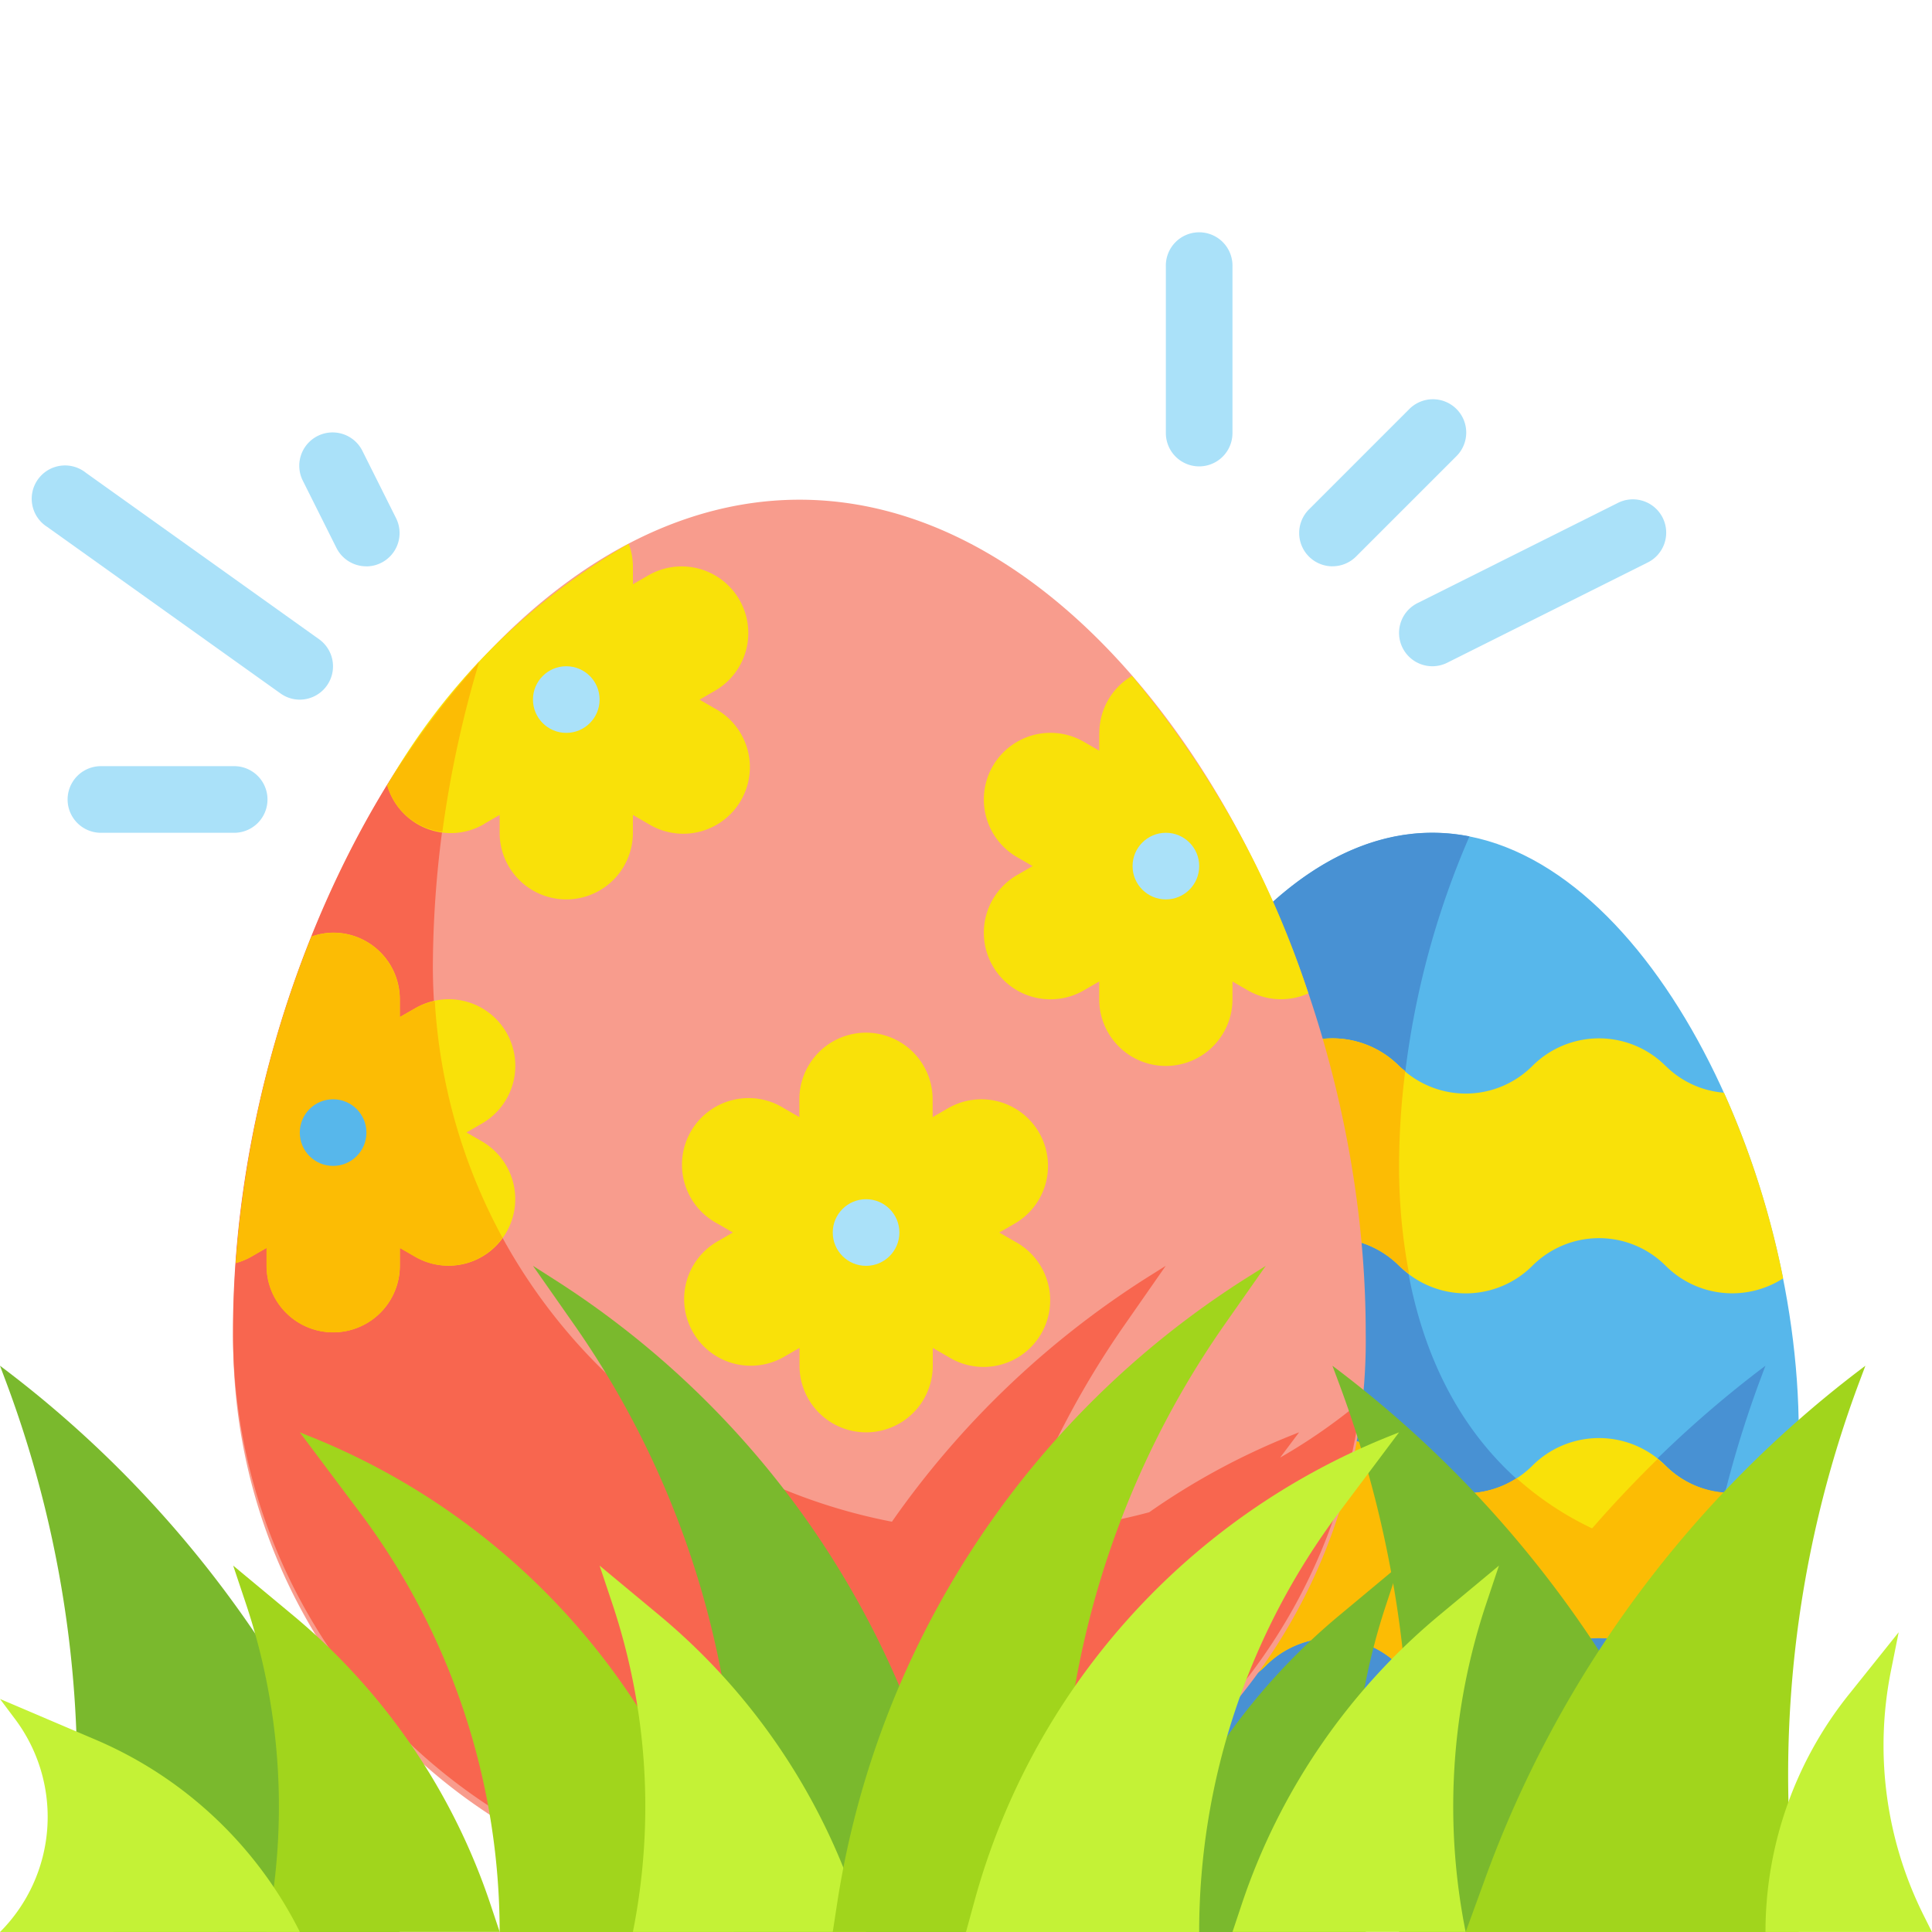
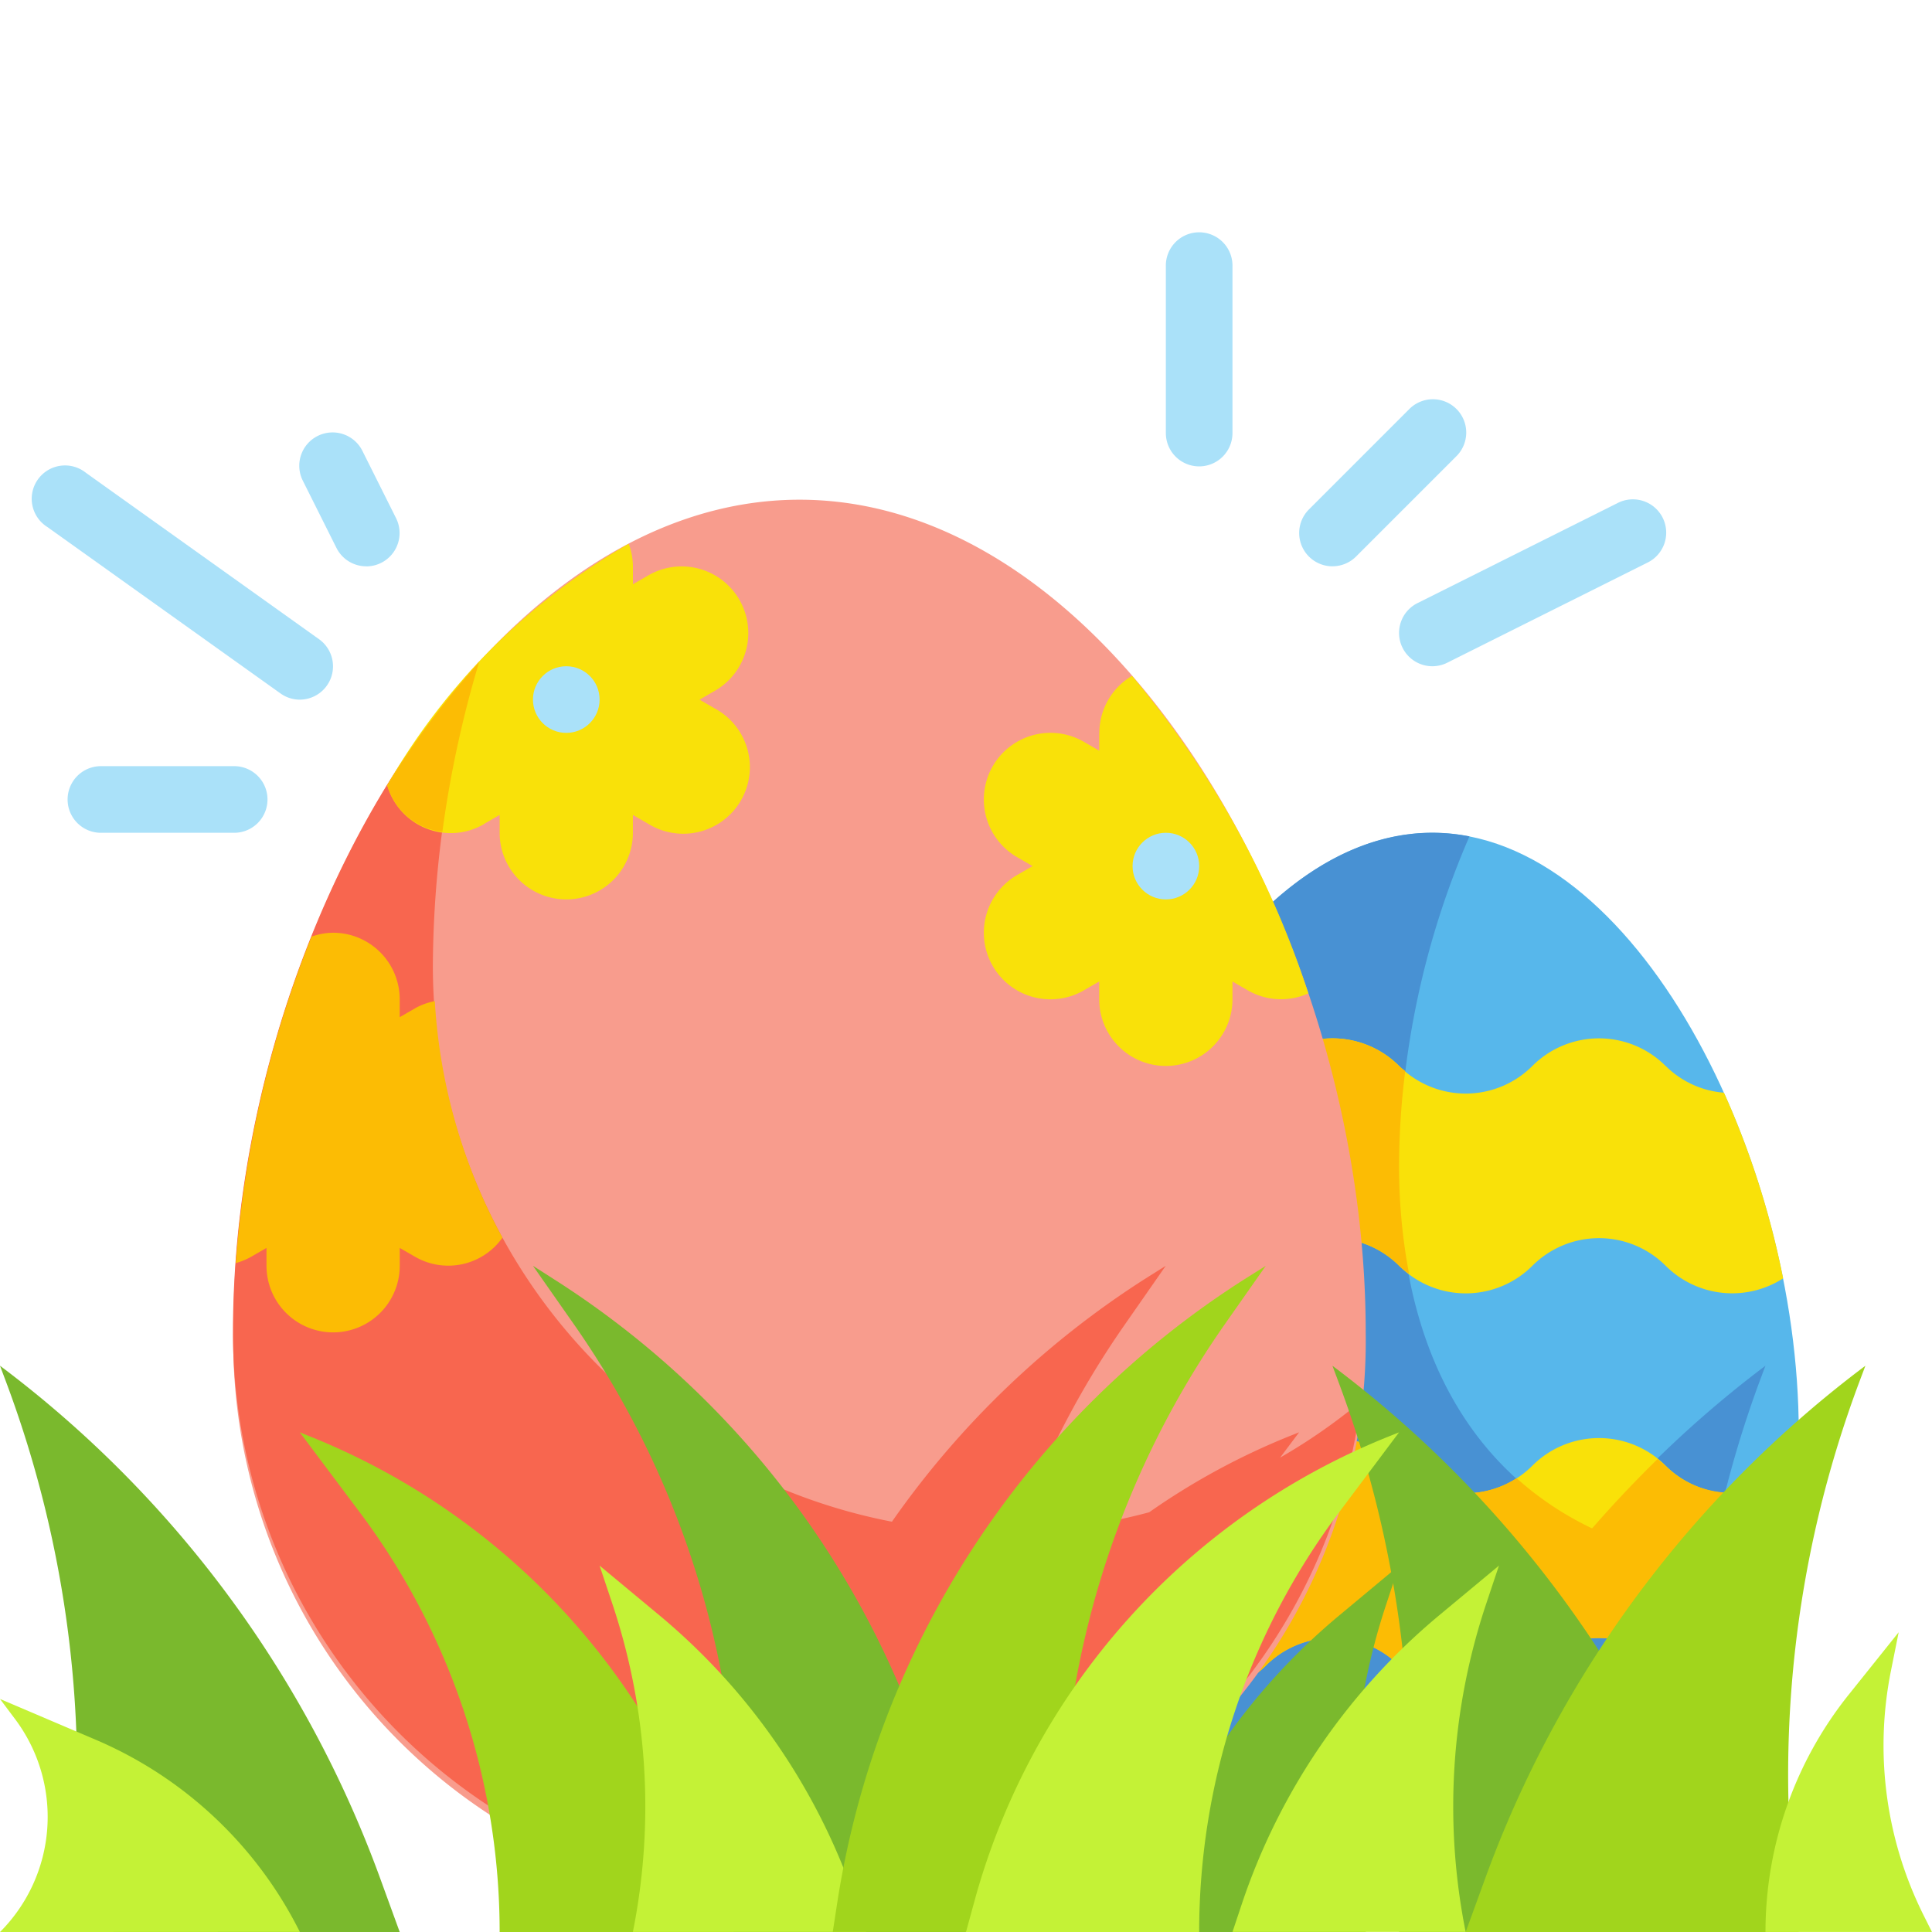
<svg xmlns="http://www.w3.org/2000/svg" width="65" height="65" viewBox="0 0 65 65">
  <defs>
    <clipPath id="clip-path">
      <rect id="Rettangolo_1775" data-name="Rettangolo 1775" width="65" height="65" transform="translate(513 420)" fill="#fff" stroke="#707070" stroke-width="1" />
    </clipPath>
  </defs>
  <g id="Gruppo_di_maschere_26" data-name="Gruppo di maschere 26" transform="translate(-513 -420)" clip-path="url(#clip-path)">
    <g id="Flat" transform="translate(509.638 416.639)">
      <g id="Color_copy" data-name="Color copy">
        <g id="Raggruppa_587" data-name="Raggruppa 587">
          <g id="Raggruppa_582" data-name="Raggruppa 582">
            <path id="Tracciato_846" data-name="Tracciato 846" d="M63.879,51.552C63.879,60.836,58.36,65,51.552,65S39.224,60.836,39.224,51.552s5.519-20.172,12.328-20.172S63.879,42.268,63.879,51.552Z" fill="#57b7eb" />
            <path id="Tracciato_847" data-name="Tracciato 847" d="M62.759,56.034a15.416,15.416,0,0,1-1.864-.122,36.23,36.23,0,0,1,1.663-6.067l.2-.535a37.319,37.319,0,0,0-5.852,5.485c-3.855-1.848-6.475-5.813-6.475-12.209A28.559,28.559,0,0,1,52.8,31.5a6.46,6.46,0,0,0-1.248-.123c-6.808,0-12.328,10.889-12.328,20.172S44.744,65,51.552,65c5.6,0,10.319-2.824,11.822-8.989-.205.008-.408.024-.615.024Z" fill="#4891d3" />
            <path id="Tracciato_848" data-name="Tracciato 848" d="M59.4,52.672a3.169,3.169,0,0,0-4.483,0,3.169,3.169,0,0,1-4.483,0,3.169,3.169,0,0,0-4.483,0,3.169,3.169,0,0,1-4.483,0,3.16,3.16,0,0,0-2.234-.928,16.063,16.063,0,0,0,1.536,7.141,3.138,3.138,0,0,1,.7.511,3.169,3.169,0,0,0,4.483,0,3.169,3.169,0,0,1,4.483,0,3.169,3.169,0,0,0,4.483,0,3.169,3.169,0,0,1,4.483,0,3.145,3.145,0,0,0,2.074.912,14.264,14.264,0,0,0,2.365-7.6A3.167,3.167,0,0,1,59.4,52.672Z" fill="#f9e109" />
            <path id="Tracciato_849" data-name="Tracciato 849" d="M59.4,39.224a3.169,3.169,0,0,0-4.483,0,3.169,3.169,0,0,1-4.483,0,3.169,3.169,0,0,0-4.483,0,3.17,3.17,0,0,1-3.976.411,28.578,28.578,0,0,0-1.943,5.5,3.138,3.138,0,0,1,1.437.811,3.169,3.169,0,0,0,4.483,0,3.169,3.169,0,0,1,4.483,0,3.169,3.169,0,0,0,4.483,0,3.169,3.169,0,0,1,4.483,0,3.169,3.169,0,0,0,3.953.424,29.036,29.036,0,0,0-1.99-6.246,3.138,3.138,0,0,1-1.962-.9Z" fill="#f9e109" />
            <g id="Raggruppa_581" data-name="Raggruppa 581">
              <path id="Tracciato_850" data-name="Tracciato 850" d="M50.639,39.394c-.068-.058-.143-.105-.208-.17a3.169,3.169,0,0,0-4.483,0,3.17,3.17,0,0,1-3.976.411,28.578,28.578,0,0,0-1.943,5.5,3.138,3.138,0,0,1,1.437.811,3.169,3.169,0,0,0,4.483,0,3.169,3.169,0,0,1,4.483,0,3.17,3.17,0,0,0,.336.271,19.441,19.441,0,0,1-.336-3.633,25.728,25.728,0,0,1,.208-3.192Z" fill="#fcbc04" />
              <path id="Tracciato_851" data-name="Tracciato 851" d="M62.759,56.034a15.4,15.4,0,0,1-1.864-.122c.146-.784.307-1.562.5-2.336a3.138,3.138,0,0,1-2-.9,3.084,3.084,0,0,0-.268-.224q-1.148,1.121-2.2,2.33a10.668,10.668,0,0,1-2.542-1.689,3.168,3.168,0,0,1-3.955-.417,3.169,3.169,0,0,0-4.483,0,3.169,3.169,0,0,1-4.483,0,3.16,3.16,0,0,0-2.234-.928,16.063,16.063,0,0,0,1.536,7.141,3.138,3.138,0,0,1,.7.511,3.169,3.169,0,0,0,4.483,0,3.169,3.169,0,0,1,4.483,0,3.169,3.169,0,0,0,4.483,0,3.169,3.169,0,0,1,4.483,0,3.145,3.145,0,0,0,2.074.912,12.542,12.542,0,0,0,1.9-4.3c-.2.008-.4.024-.609.024Z" fill="#fcbc04" />
            </g>
          </g>
          <g id="Raggruppa_584" data-name="Raggruppa 584">
            <path id="Tracciato_852" data-name="Tracciato 852" d="M49.31,48.19a19.052,19.052,0,1,1-38.1,0c0-13.448,8.53-28.017,19.052-28.017S49.31,34.741,49.31,48.19Z" fill="#f89c8d" />
            <path id="Tracciato_853" data-name="Tracciato 853" d="M46.431,52.4l.638-.851-.326.13a23.551,23.551,0,0,0-4.717,2.56,18.993,18.993,0,0,1-4.439.649A30.229,30.229,0,0,1,41.2,47.932l1.382-1.984-.712.448a30.231,30.231,0,0,0-8.5,8.161,19.052,19.052,0,0,1-15.445-18.7,35.75,35.75,0,0,1,1.554-10.234c-5,5.46-8.279,14.225-8.279,22.562a19.045,19.045,0,0,0,37.948,2.325A19.074,19.074,0,0,1,46.431,52.4Z" fill="#f8664f" />
-             <path id="Tracciato_854" data-name="Tracciato 854" d="M20.4,38.1a2.241,2.241,0,0,0-3.062-.82l-.524.3v-.6a2.241,2.241,0,0,0-2.241-2.241,2.205,2.205,0,0,0-.726.131,36.809,36.809,0,0,0-2.548,10.983,2.27,2.27,0,0,0,.513-.21l.52-.3v.6a2.241,2.241,0,0,0,4.483,0v-.6l.52.3a2.241,2.241,0,1,0,2.241-3.882l-.52-.3.52-.3A2.241,2.241,0,0,0,20.4,38.1Z" fill="#f9e109" />
-             <path id="Tracciato_855" data-name="Tracciato 855" d="M37.5,45.128l-.52-.3.52-.3a2.241,2.241,0,1,0-2.241-3.882l-.52.3v-.6a2.241,2.241,0,0,0-4.483,0v.6l-.52-.3A2.241,2.241,0,1,0,27.5,44.527l.52.3-.52.3a2.241,2.241,0,1,0,2.241,3.882l.52-.3v.6a2.241,2.241,0,0,0,4.483,0v-.6l.52.3A2.241,2.241,0,1,0,37.5,45.128Z" fill="#f9e109" />
            <path id="Tracciato_856" data-name="Tracciato 856" d="M19.652,31.079l.52-.3v.6a2.241,2.241,0,0,0,4.483,0v-.6l.52.3A2.241,2.241,0,1,0,27.417,27.2l-.52-.3.52-.3a2.241,2.241,0,1,0-2.241-3.882l-.52.3v-.6a2.213,2.213,0,0,0-.142-.763,21.9,21.9,0,0,0-8.124,8.128,2.223,2.223,0,0,0,3.263,1.3Z" fill="#f9e109" />
            <path id="Tracciato_857" data-name="Tracciato 857" d="M40.345,28.017v.6l-.52-.3A2.241,2.241,0,1,0,37.583,32.2l.52.3-.52.3a2.241,2.241,0,1,0,2.241,3.882l.52-.3v.6a2.241,2.241,0,0,0,4.483,0v-.6l.52.3a2.234,2.234,0,0,0,2.033.1A32.1,32.1,0,0,0,41.448,26.1a2.231,2.231,0,0,0-1.1,1.921Z" fill="#f9e109" />
            <path id="Tracciato_858" data-name="Tracciato 858" d="M17.33,37.283l-.52.3v-.6a2.241,2.241,0,0,0-2.241-2.241,2.205,2.205,0,0,0-.726.131,36.809,36.809,0,0,0-2.548,10.983,2.27,2.27,0,0,0,.513-.21l.52-.3v.6a2.241,2.241,0,0,0,4.483,0v-.6l.52.3A2.234,2.234,0,0,0,20.267,45a18.931,18.931,0,0,1-2.276-7.957,2.2,2.2,0,0,0-.66.238Z" fill="#fcbc04" />
            <path id="Tracciato_859" data-name="Tracciato 859" d="M16.389,29.779a2.192,2.192,0,0,0,1.856,1.569,36.921,36.921,0,0,1,1.233-5.7,27.3,27.3,0,0,0-3.089,4.13Z" fill="#fcbc04" />
            <circle id="Ellisse_59" data-name="Ellisse 59" cx="1.121" cy="1.121" r="1.121" transform="translate(21.293 25.776)" fill="#aae1f9" />
            <circle id="Ellisse_60" data-name="Ellisse 60" cx="1.121" cy="1.121" r="1.121" transform="translate(41.466 31.379)" fill="#aae1f9" />
-             <circle id="Ellisse_61" data-name="Ellisse 61" cx="1.121" cy="1.121" r="1.121" transform="translate(31.379 43.707)" fill="#aae1f9" />
-             <circle id="Ellisse_62" data-name="Ellisse 62" cx="1.121" cy="1.121" r="1.121" transform="translate(13.448 40.345)" fill="#57b7eb" />
            <g id="Raggruppa_583" data-name="Raggruppa 583">
              <path id="Tracciato_860" data-name="Tracciato 860" d="M43.707,19.052a1.121,1.121,0,0,1-1.121-1.121v-5.6a1.121,1.121,0,1,1,2.241,0v5.6A1.121,1.121,0,0,1,43.707,19.052Z" fill="#aae1f9" />
              <path id="Tracciato_861" data-name="Tracciato 861" d="M48.19,22.414A1.121,1.121,0,0,1,47.4,20.5l3.362-3.362a1.121,1.121,0,1,1,1.585,1.585l-3.362,3.362a1.121,1.121,0,0,1-.792.328Z" fill="#aae1f9" />
              <path id="Tracciato_862" data-name="Tracciato 862" d="M51.552,25.776a1.121,1.121,0,0,1-.5-2.124l6.724-3.362a1.121,1.121,0,1,1,1,2.006l-6.724,3.362A1.121,1.121,0,0,1,51.552,25.776Z" fill="#aae1f9" />
              <path id="Tracciato_863" data-name="Tracciato 863" d="M15.69,22.414a1.121,1.121,0,0,1-1.009-.62L13.56,19.553a1.121,1.121,0,1,1,2.006-1l1.121,2.241a1.121,1.121,0,0,1-1,1.622Z" fill="#aae1f9" />
              <path id="Tracciato_864" data-name="Tracciato 864" d="M13.448,26.9a1.114,1.114,0,0,1-.65-.21l-7.845-5.6a1.121,1.121,0,1,1,1.3-1.822l7.845,5.6a1.121,1.121,0,0,1-.652,2.032Z" fill="#aae1f9" />
              <path id="Tracciato_865" data-name="Tracciato 865" d="M11.207,31.379H6.724a1.121,1.121,0,0,1,0-2.241h4.483a1.121,1.121,0,1,1,0,2.241Z" fill="#aae1f9" />
            </g>
          </g>
          <g id="Raggruppa_586" data-name="Raggruppa 586">
            <g id="Raggruppa_585" data-name="Raggruppa 585">
              <path id="Tracciato_866" data-name="Tracciato 866" d="M50.431,56.034,50,57.338a21.527,21.527,0,0,0-.686,11.024H41.466l.306-.917a21.517,21.517,0,0,1,6.642-9.73Z" fill="#7ab92d" />
              <path id="Tracciato_867" data-name="Tracciato 867" d="M48.19,49.31A37.655,37.655,0,0,1,60.985,66.569l.653,1.793H50.431l.127-1.136A37.672,37.672,0,0,0,48.39,49.845Z" fill="#7ab92d" />
              <path id="Tracciato_868" data-name="Tracciato 868" d="M3.362,49.31A37.655,37.655,0,0,1,16.157,66.569l.653,1.793H5.6l.127-1.136A37.672,37.672,0,0,0,3.563,49.845Z" fill="#7ab92d" />
            </g>
            <path id="Tracciato_869" data-name="Tracciato 869" d="M66.121,49.31A37.655,37.655,0,0,0,53.326,66.569l-.653,1.793H63.879l-.127-1.136A37.672,37.672,0,0,1,65.92,49.845Z" fill="#a1d51c" />
            <path id="Tracciato_870" data-name="Tracciato 870" d="M21.293,45.948,22,46.4a30.371,30.371,0,0,1,13.709,21l.148.962H28.017a30.371,30.371,0,0,0-5.338-20.434Z" fill="#7ab92d" />
            <path id="Tracciato_871" data-name="Tracciato 871" d="M20.172,68.362a23.534,23.534,0,0,0-4.707-14.121l-2.017-2.69.326.13A23.534,23.534,0,0,1,27.738,67.341l.279,1.021Z" fill="#a1d51c" />
-             <path id="Tracciato_872" data-name="Tracciato 872" d="M11.207,56.034l.435,1.3a21.527,21.527,0,0,1,.686,11.024h7.845l-.306-.917a21.517,21.517,0,0,0-6.642-9.73Z" fill="#a1d51c" />
            <path id="Tracciato_873" data-name="Tracciato 873" d="M23.534,56.034l.435,1.3a21.527,21.527,0,0,1,.686,11.024H32.5l-.306-.917a21.517,21.517,0,0,0-6.642-9.73Z" fill="#c4f236" />
            <path id="Tracciato_874" data-name="Tracciato 874" d="M53.793,56.034l-.435,1.3a21.527,21.527,0,0,0-.686,11.024H44.828l.306-.917a21.517,21.517,0,0,1,6.642-9.73Z" fill="#c4f236" />
            <path id="Tracciato_875" data-name="Tracciato 875" d="M3.362,68.362A5.482,5.482,0,0,0,3.871,61.2l-.509-.679L6.6,61.9a13.679,13.679,0,0,1,6.849,6.457Z" fill="#c4f236" />
            <path id="Tracciato_876" data-name="Tracciato 876" d="M45.948,45.948l-.712.448a30.371,30.371,0,0,0-13.709,21l-.148.962h7.845a30.371,30.371,0,0,1,5.338-20.434Z" fill="#a1d51c" />
            <path id="Tracciato_877" data-name="Tracciato 877" d="M43.707,68.362a23.534,23.534,0,0,1,4.707-14.121l2.017-2.69-.326.13A23.534,23.534,0,0,0,36.141,67.341l-.279,1.021Z" fill="#c4f236" />
            <path id="Tracciato_878" data-name="Tracciato 878" d="M67.241,58.276l-1.681,2.1a12.776,12.776,0,0,0-2.8,7.983h5.6l-.28-.56a12.781,12.781,0,0,1-1.1-8.221Z" fill="#c4f236" />
          </g>
        </g>
      </g>
    </g>
  </g>
</svg>